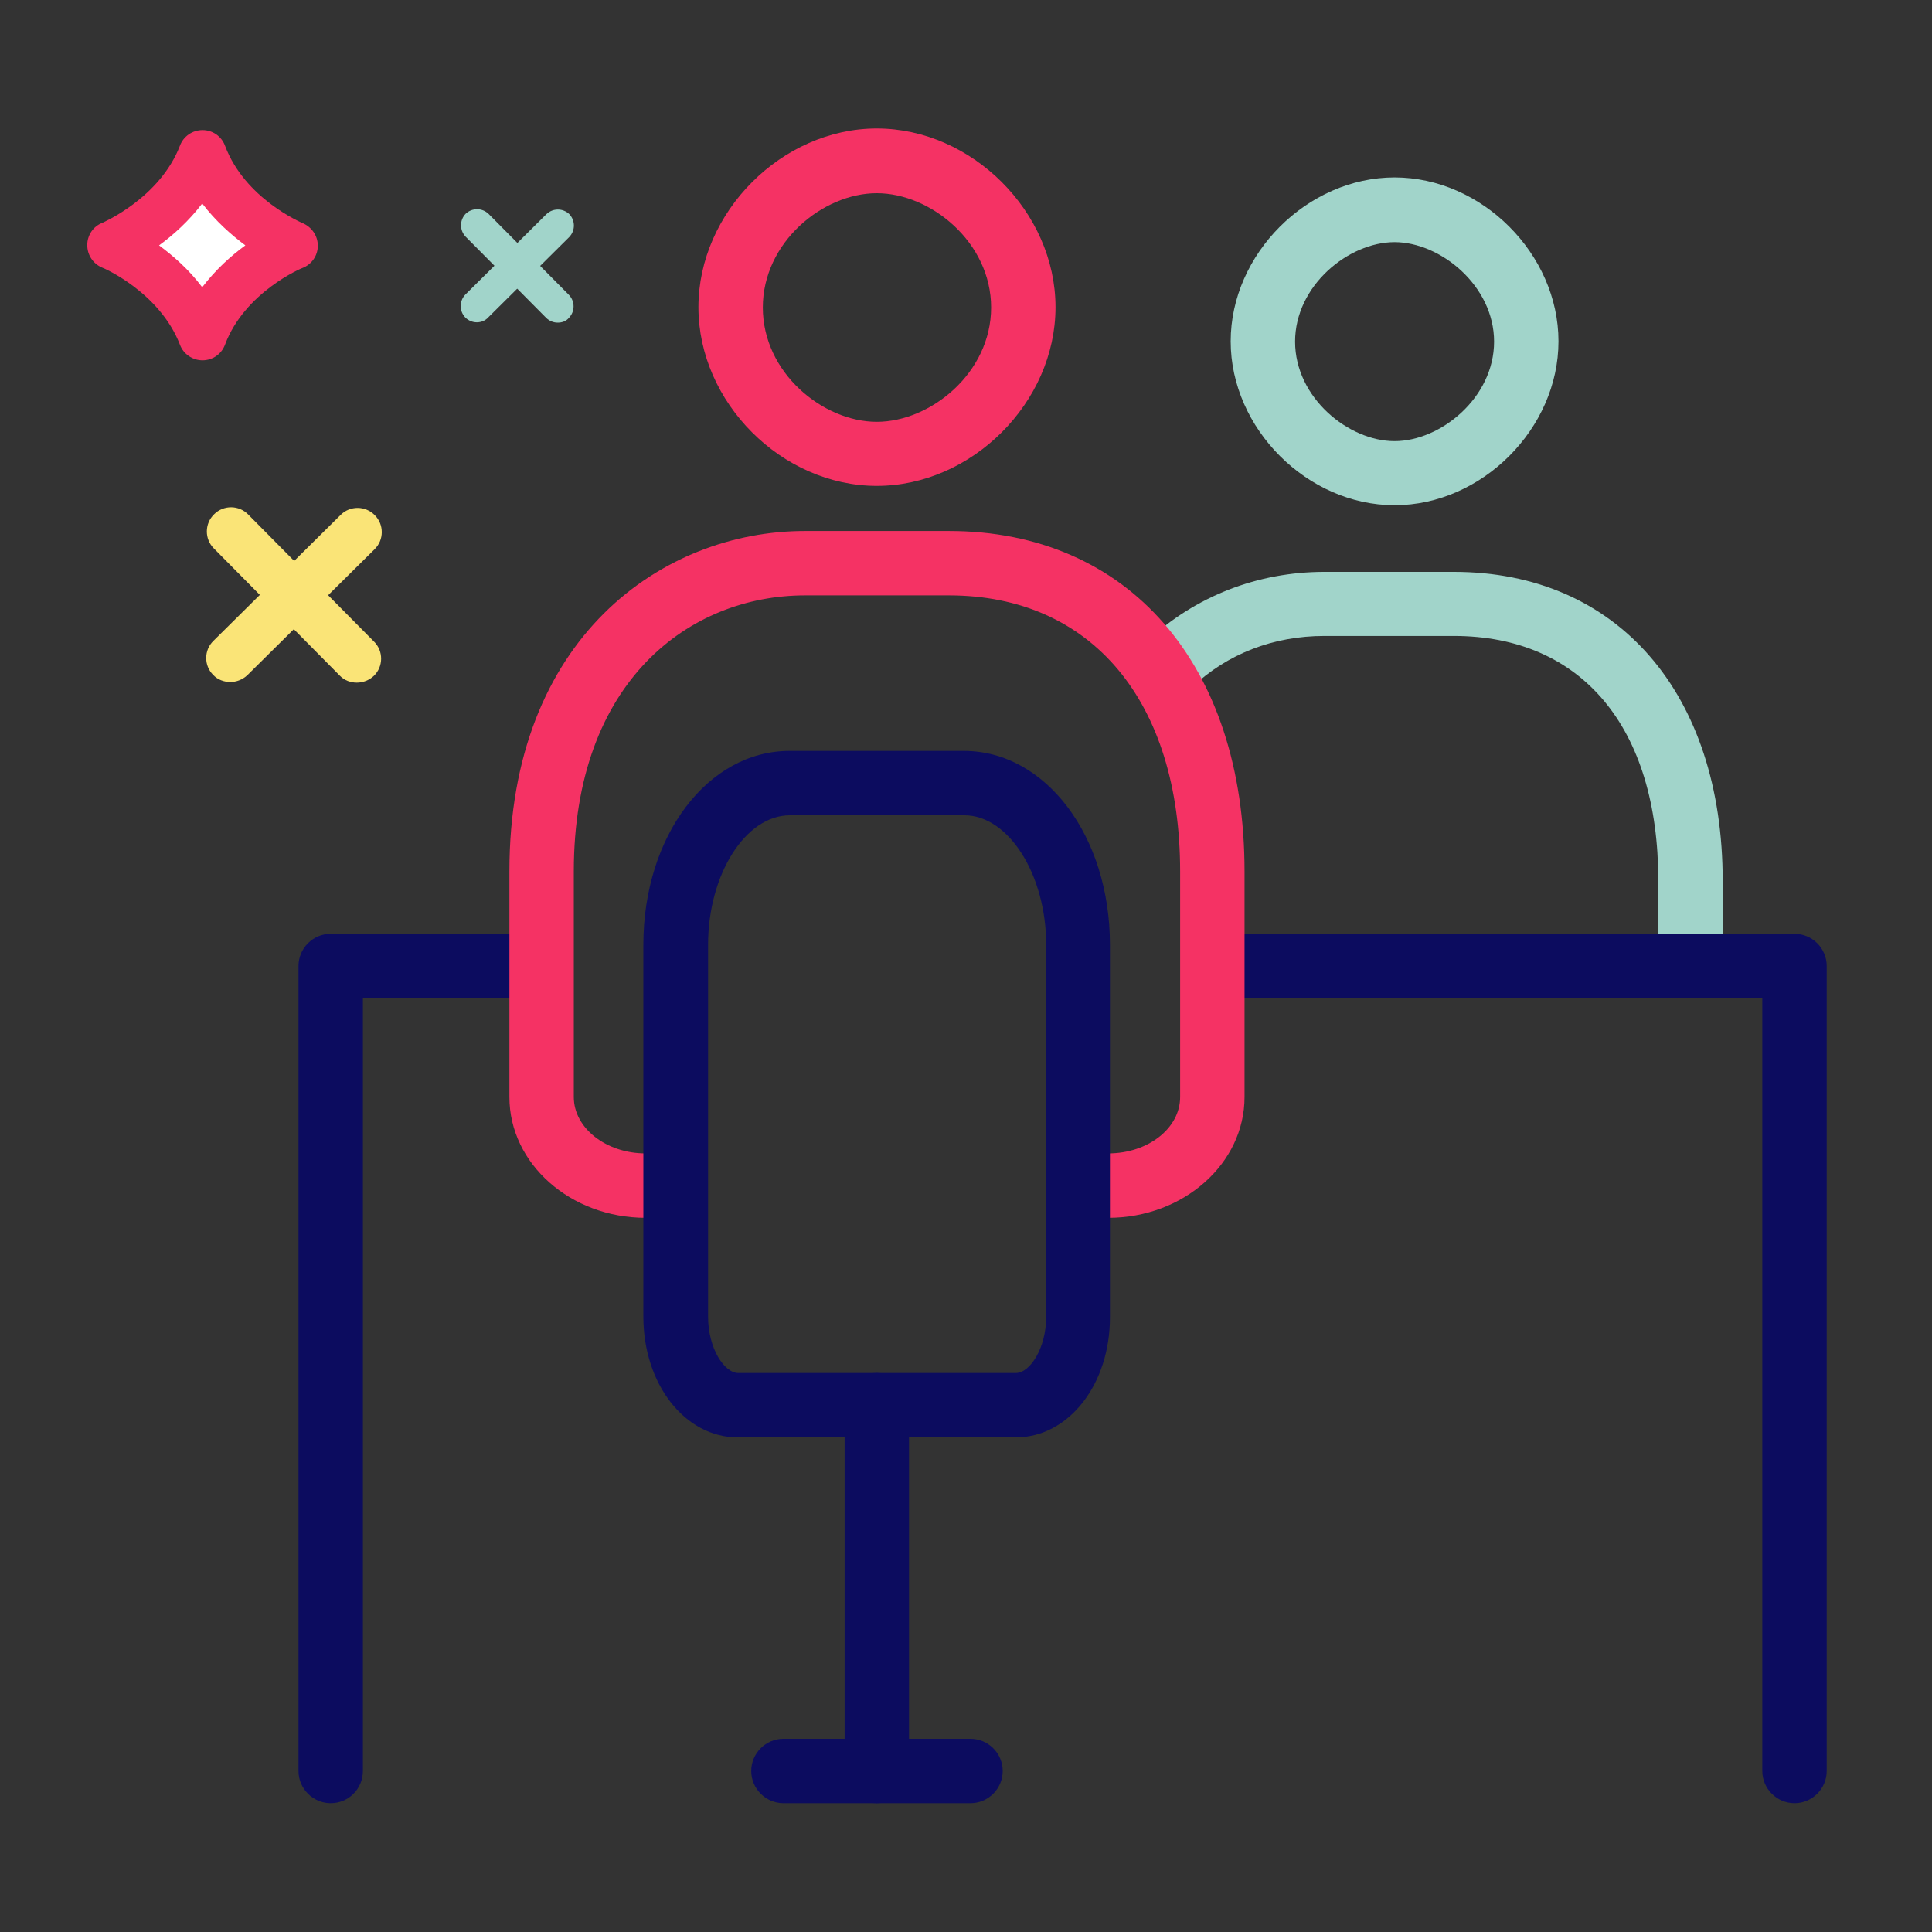
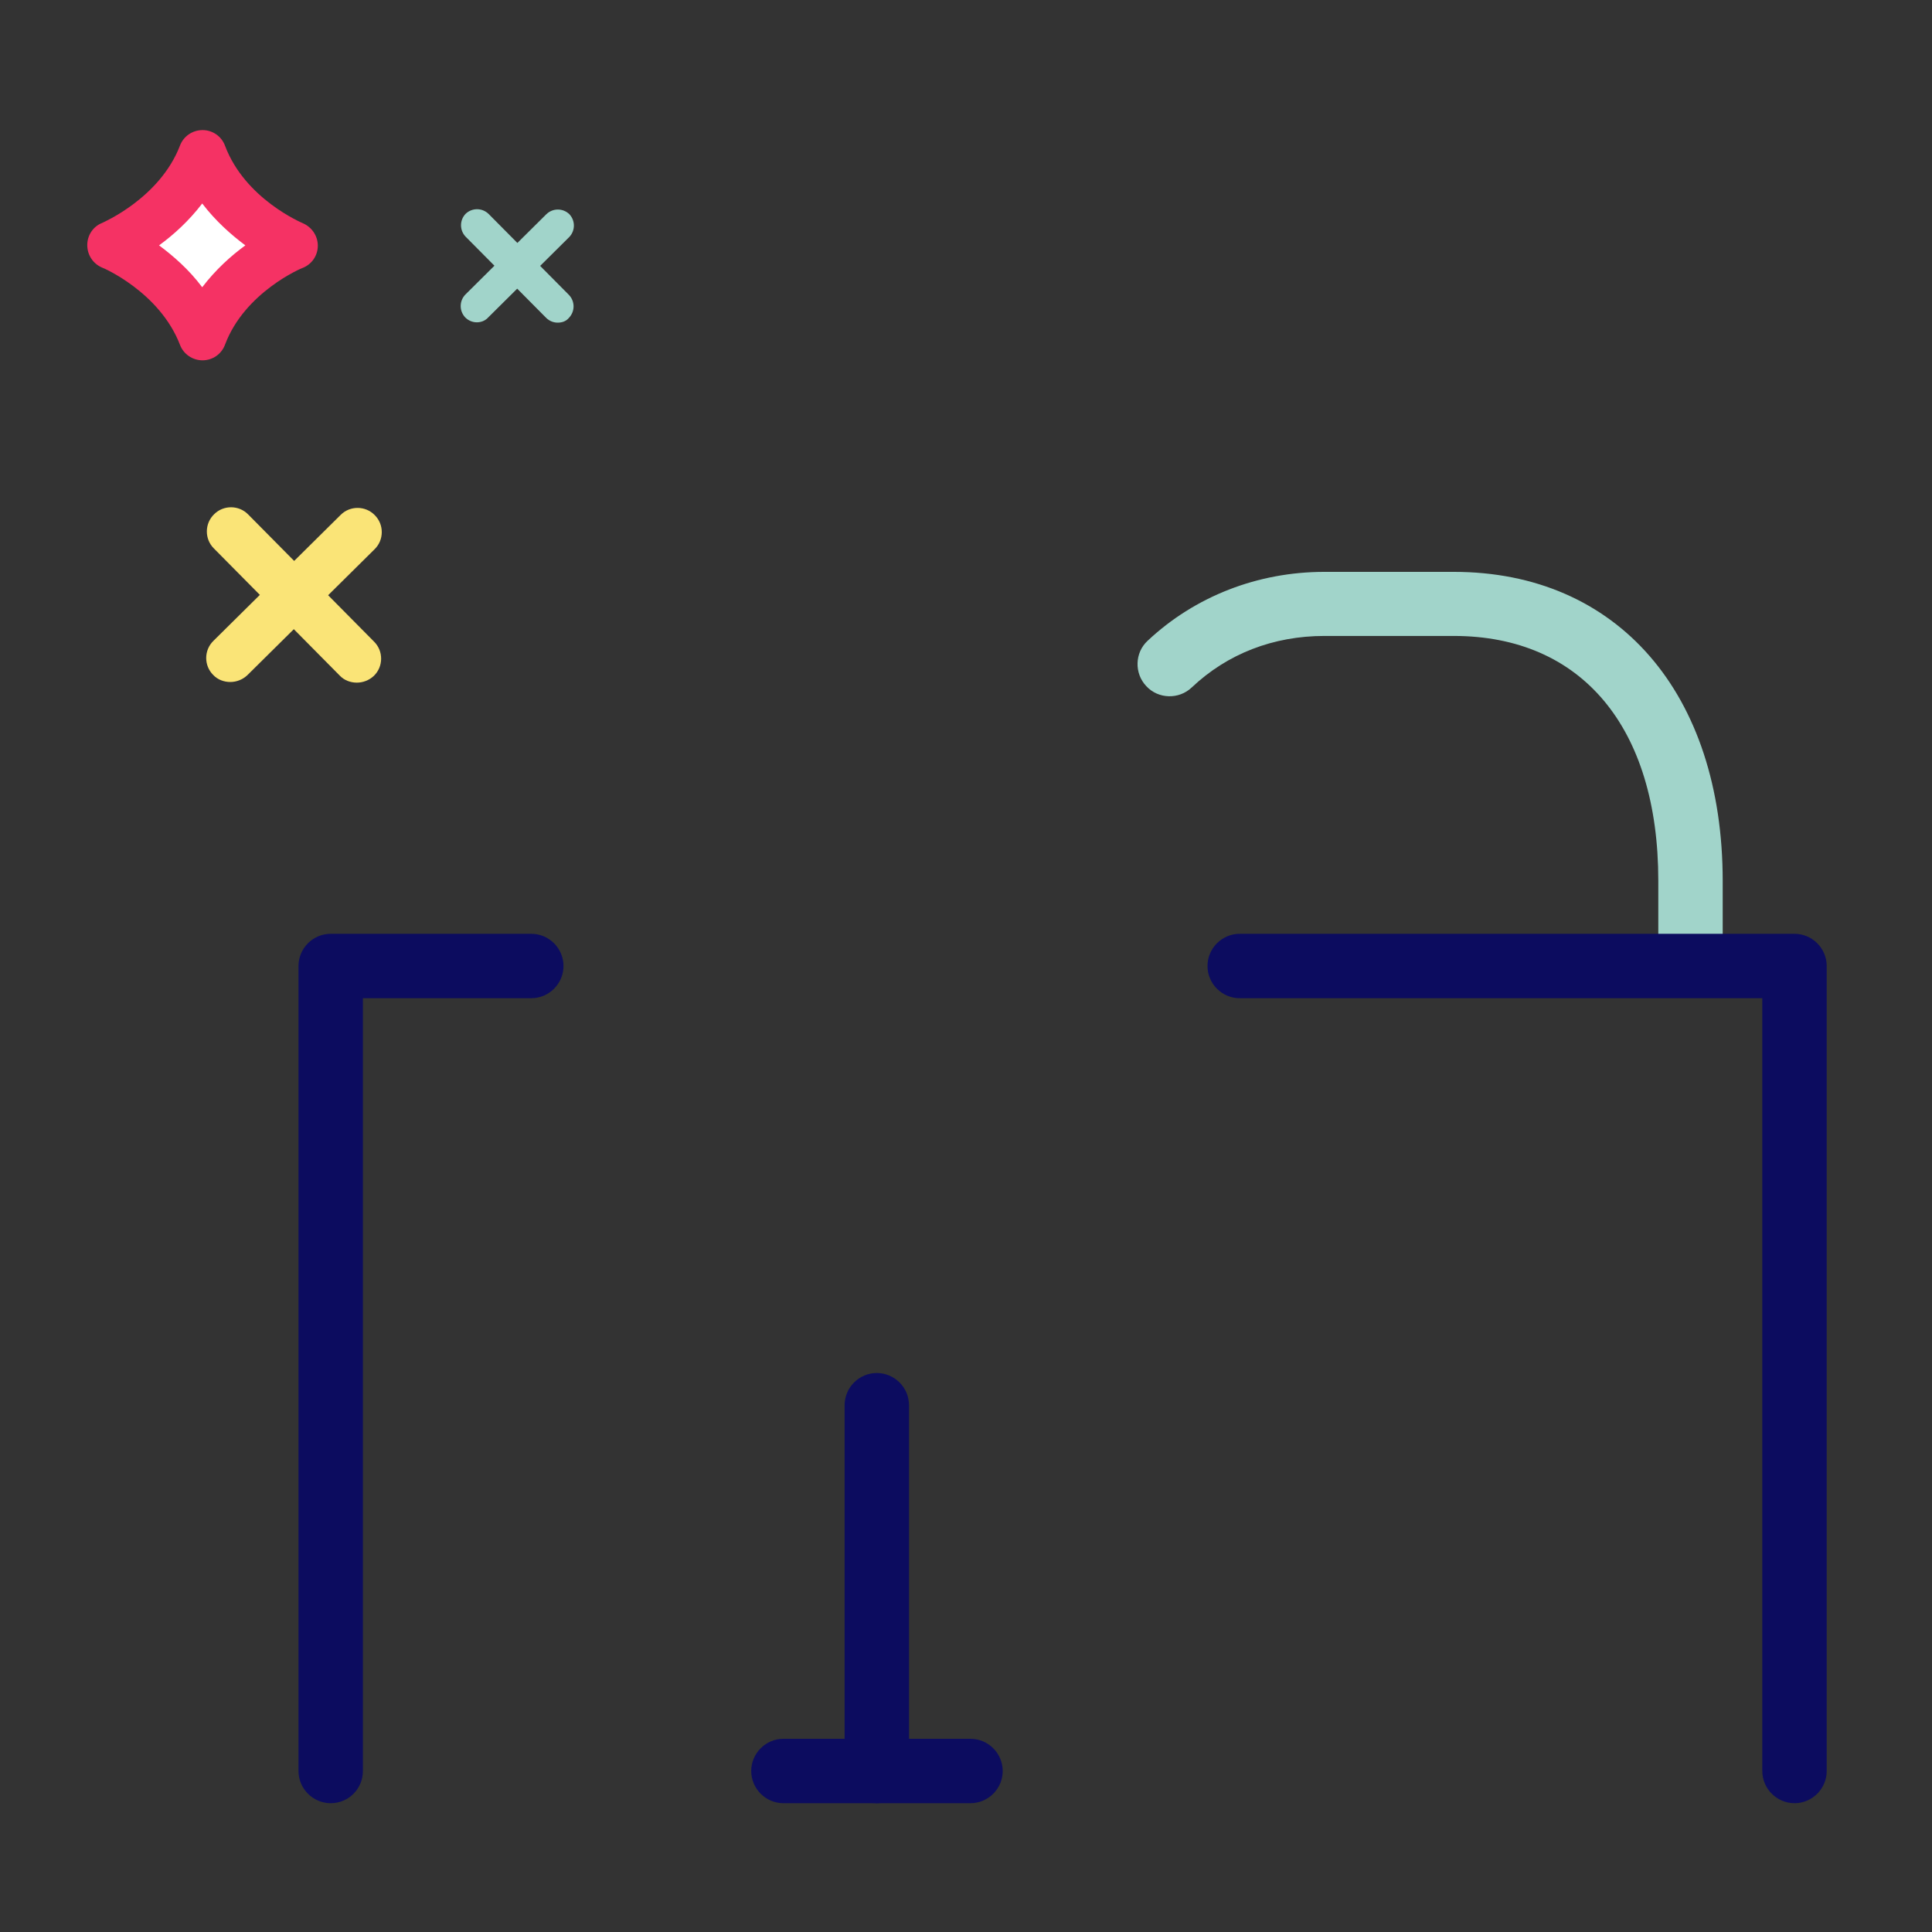
<svg xmlns="http://www.w3.org/2000/svg" version="1.1" id="Layer_1" x="0px" y="0px" width="60px" height="60px" viewBox="0 0 60 60" style="enable-background:new 0 0 60 60;" xml:space="preserve">
  <rect x="0" y="0" width="60" height="60" fill="#333333" stroke="none" />
  <style type="text/css">
	.st0{fill:none;stroke:#F53264;stroke-width:1.5;stroke-linecap:round;stroke-linejoin:round;stroke-miterlimit:10;}
	.st1{fill:#FFFFFF;stroke:#0C0C5F;stroke-width:2;stroke-linecap:round;stroke-linejoin:round;stroke-miterlimit:10;}
	.st2{fill:#A1D4CA;}
	.st3{fill:#FFFFFF;stroke:#0C0C5F;stroke-linecap:round;stroke-linejoin:round;stroke-miterlimit:10;}
	.st4{fill:none;stroke:#0C0C5F;stroke-width:2;stroke-linecap:round;stroke-linejoin:round;}
	.st5{fill:none;stroke:#0C0C5F;stroke-width:2;stroke-linecap:round;stroke-linejoin:round;stroke-miterlimit:10;}
	.st6{fill:#0C0C5F;}
	.st7{fill:none;stroke:#A1D4CA;stroke-width:2;stroke-linecap:round;stroke-linejoin:round;stroke-miterlimit:10;}
	.st8{fill:none;stroke:#0C0C5F;stroke-linecap:round;stroke-linejoin:round;stroke-miterlimit:10;}
	.st9{fill-rule:evenodd;clip-rule:evenodd;fill:none;}
	.st10{fill:none;stroke:#0C0C5F;stroke-width:1.688;stroke-linecap:round;stroke-linejoin:round;stroke-miterlimit:10;}
	.st11{fill:none;stroke:#F53264;stroke-width:1.688;stroke-linecap:round;stroke-linejoin:round;stroke-miterlimit:10;}
	.st12{fill:#F53264;}
	.st13{fill:#D1E5C4;}
	.st14{fill:#F59B2E;}
	.st15{fill:none;stroke:#FAE477;stroke-width:2;stroke-linecap:round;stroke-linejoin:round;stroke-miterlimit:10;}
	.st16{fill:none;stroke:#F53264;stroke-width:2;stroke-linecap:round;stroke-linejoin:round;stroke-miterlimit:10;}
	.st17{fill:#FFFFFF;}
	.st18{fill:#273133;}
	.st19{fill:none;stroke:#0C0C5F;stroke-width:2;stroke-miterlimit:10;}
	.st20{fill:#0C0C5F;stroke:#0C0C5F;stroke-width:2;stroke-miterlimit:10;}
	.st21{fill:none;stroke:#F59B2E;stroke-width:2;stroke-linecap:round;stroke-linejoin:round;stroke-miterlimit:10;}
	.st22{fill:none;stroke:#FFFFFF;stroke-width:2;stroke-linecap:round;stroke-linejoin:round;stroke-miterlimit:10;}
	.st23{fill:none;stroke:#A1D4CA;stroke-width:1.5;stroke-linecap:round;stroke-linejoin:round;stroke-miterlimit:10;}
	.st24{fill:none;stroke:#FAE477;stroke-width:1.5;stroke-linecap:round;stroke-linejoin:round;stroke-miterlimit:10;}
	.st25{fill:#FAE477;}
	.st26{fill:none;stroke:#A1D4CA;stroke-linecap:round;stroke-linejoin:round;stroke-miterlimit:10;}
	.st27{fill:#FFFFFF;stroke:#F53264;stroke-width:1.5;stroke-linecap:round;stroke-linejoin:round;stroke-miterlimit:10;}
	.st28{fill:#FFFFFF;stroke:#FAE477;stroke-width:1.5;stroke-linecap:round;stroke-linejoin:round;stroke-miterlimit:10;}
	.st29{fill:none;stroke:#0C0C5F;stroke-width:2;stroke-linecap:round;stroke-miterlimit:10;}
	.st30{fill:none;stroke:#D1E5C4;stroke-width:2;stroke-linecap:round;stroke-linejoin:round;stroke-miterlimit:10;}
	.st31{fill:none;stroke:#F53264;stroke-linecap:round;stroke-linejoin:round;stroke-miterlimit:10;}
	.st32{fill:#FFFFFF;stroke:#A1D4CA;stroke-width:2;stroke-linecap:round;stroke-linejoin:round;stroke-miterlimit:10;}
	.st33{fill:none;stroke:#D1E5C4;stroke-linecap:round;stroke-linejoin:round;stroke-miterlimit:10;}
	.st34{fill:none;stroke:#FAE477;stroke-width:2;stroke-linecap:round;stroke-linejoin:round;}
	.st35{fill:#FAE477;stroke:#FAE477;stroke-width:0.2;}
	.st36{fill:#F53264;stroke:#FAE477;stroke-width:2;stroke-linecap:round;stroke-linejoin:round;}
	.st37{fill:none;stroke:#F53264;stroke-width:3;stroke-linecap:round;stroke-linejoin:round;stroke-miterlimit:10;}
	.st38{fill:#FFFFFF;stroke:#F53264;stroke-width:2;stroke-linecap:round;stroke-linejoin:round;stroke-miterlimit:10;}
	.st39{fill:none;stroke:#0C0C5F;stroke-width:1.5;stroke-linecap:round;stroke-linejoin:round;stroke-miterlimit:10;}
	.st40{fill:none;stroke:#D1E5C4;stroke-width:1.5;stroke-linecap:round;stroke-linejoin:round;stroke-miterlimit:10;}
	.st41{fill:none;stroke:#F59B2E;stroke-width:1.5;stroke-linecap:round;stroke-linejoin:round;stroke-miterlimit:10;}
</style>
  <path class="st2" d="M52.5,30.93c-0.55,0-1-0.45-1-1v-2.58c0-4.76-2.38-7.6-6.35-7.6h-4.02c-1.58,0-3.01,0.55-4.12,1.6  c-0.4,0.38-1.04,0.36-1.41-0.04c-0.38-0.4-0.36-1.04,0.04-1.41c1.47-1.38,3.42-2.14,5.49-2.14h4.02c5.08,0,8.35,3.77,8.35,9.6v2.58  C53.5,30.48,53.05,30.93,52.5,30.93z" />
  <path class="st6" d="M55.73,56c-0.55,0-1-0.45-1-1V31H38.5c-0.55,0-1-0.45-1-1s0.45-1,1-1h17.23c0.55,0,1,0.45,1,1v25  C56.73,55.55,56.28,56,55.73,56z" />
  <path class="st6" d="M10.27,56c-0.55,0-1-0.45-1-1V30c0-0.55,0.45-1,1-1h6.23c0.55,0,1,0.45,1,1s-0.45,1-1,1h-5.23v24  C11.27,55.55,10.83,56,10.27,56z" />
-   <path class="st12" d="M34.42,37.82c-0.55,0-1-0.45-1-1s0.45-1,1-1c1.23,0,2.23-0.78,2.23-1.75v-7.01c0-5.28-2.75-8.57-7.18-8.57H25  c-3.57,0-7.18,2.65-7.18,8.57v7.01c0,0.96,1,1.75,2.23,1.75c0.55,0,1,0.45,1,1s-0.45,1-1,1c-2.33,0-4.23-1.68-4.23-3.75v-7.01  c0-7.26,4.76-10.57,9.18-10.57h4.47c5.58,0,9.18,4.15,9.18,10.57v7.01C38.65,36.14,36.75,37.82,34.42,37.82z" />
-   <path class="st12" d="M27.23,15.09c-2.95,0-5.54-2.59-5.54-5.55c0-2.95,2.59-5.55,5.54-5.55s5.55,2.59,5.55,5.55  C32.78,12.5,30.18,15.09,27.23,15.09z M27.23,6c-1.67,0-3.54,1.52-3.54,3.55s1.87,3.55,3.54,3.55s3.55-1.52,3.55-3.55  S28.9,6,27.23,6z" />
-   <path class="st2" d="M43.31,15.69c-2.71,0-5.09-2.38-5.09-5.09s2.38-5.09,5.09-5.09c2.71,0,5.09,2.38,5.09,5.09  S46.02,15.69,43.31,15.69z M43.31,7.52c-1.43,0-3.09,1.35-3.09,3.09s1.66,3.09,3.09,3.09c1.43,0,3.09-1.35,3.09-3.09  S44.73,7.52,43.31,7.52z" />
-   <path class="st6" d="M31.54,44.64h-8.62c-1.65,0-2.94-1.65-2.94-3.75V29.34c0-3.38,2-6.02,4.54-6.02h5.41  c2.55,0,4.54,2.65,4.54,6.02v11.55C34.48,42.99,33.19,44.64,31.54,44.64z M24.53,25.32c-1.38,0-2.54,1.84-2.54,4.02v11.55  c0,0.98,0.5,1.75,0.94,1.75h8.62c0.43,0,0.94-0.76,0.94-1.75V29.34c0-2.18-1.17-4.02-2.54-4.02H24.53z" />
  <path class="st6" d="M27.23,56c-0.55,0-1-0.45-1-1V43.64c0-0.55,0.45-1,1-1s1,0.45,1,1V55C28.23,55.55,27.78,56,27.23,56z" />
  <path class="st6" d="M30.14,56h-5.81c-0.55,0-1-0.45-1-1s0.45-1,1-1h5.81c0.55,0,1,0.45,1,1S30.69,56,30.14,56z" />
  <g>
    <path class="st2" d="M17.32,10.02c-0.13,0-0.26-0.05-0.36-0.15l-2.5-2.52c-0.19-0.2-0.19-0.51,0-0.71c0.2-0.19,0.51-0.19,0.71,0   l2.5,2.52c0.19,0.2,0.19,0.51,0,0.71C17.58,9.98,17.45,10.02,17.32,10.02z" />
    <path class="st2" d="M14.81,10.01c-0.13,0-0.26-0.05-0.36-0.15c-0.19-0.2-0.19-0.51,0-0.71l2.52-2.5c0.2-0.19,0.51-0.19,0.71,0   c0.19,0.2,0.19,0.51,0,0.71l-2.52,2.5C15.07,9.96,14.94,10.01,14.81,10.01z" />
  </g>
  <g>
    <path class="st25" d="M11.08,21.2c-0.19,0-0.39-0.07-0.53-0.22l-3.91-3.95c-0.29-0.29-0.29-0.77,0.01-1.06   c0.29-0.29,0.77-0.29,1.06,0.01l3.91,3.95c0.29,0.29,0.29,0.77-0.01,1.06C11.46,21.13,11.27,21.2,11.08,21.2z" />
    <path class="st25" d="M7.15,21.18c-0.19,0-0.39-0.07-0.53-0.22c-0.29-0.29-0.29-0.77,0.01-1.06l3.95-3.91   c0.29-0.29,0.77-0.29,1.06,0.01c0.29,0.29,0.29,0.77-0.01,1.06l-3.95,3.91C7.53,21.11,7.34,21.18,7.15,21.18z" />
  </g>
  <g>
    <path class="st17" d="M6.29,10.44C5.53,8.46,3.46,7.61,3.46,7.61s2.07-0.84,2.83-2.83c0.75,2,2.83,2.83,2.83,2.83   S7.02,8.46,6.29,10.44z" />
    <path class="st12" d="M6.29,11.19c-0.31,0-0.59-0.19-0.7-0.48c-0.63-1.64-2.4-2.4-2.42-2.4c-0.28-0.12-0.46-0.39-0.46-0.7   c0-0.3,0.18-0.58,0.47-0.69c0.01-0.01,1.78-0.76,2.41-2.4c0.11-0.29,0.39-0.48,0.7-0.48c0,0,0,0,0,0c0.31,0,0.59,0.19,0.7,0.49   c0.62,1.65,2.39,2.39,2.41,2.4c0.28,0.12,0.47,0.39,0.47,0.7c0,0.31-0.19,0.58-0.47,0.69C9.38,8.32,7.6,9.07,6.99,10.7   C6.88,11,6.6,11.19,6.29,11.19C6.29,11.19,6.29,11.19,6.29,11.19z M4.94,7.62c0.43,0.32,0.92,0.74,1.34,1.3   c0.42-0.55,0.9-0.98,1.34-1.3C7.19,7.3,6.7,6.87,6.28,6.32C5.86,6.87,5.38,7.3,4.94,7.62z" />
  </g>
</svg>